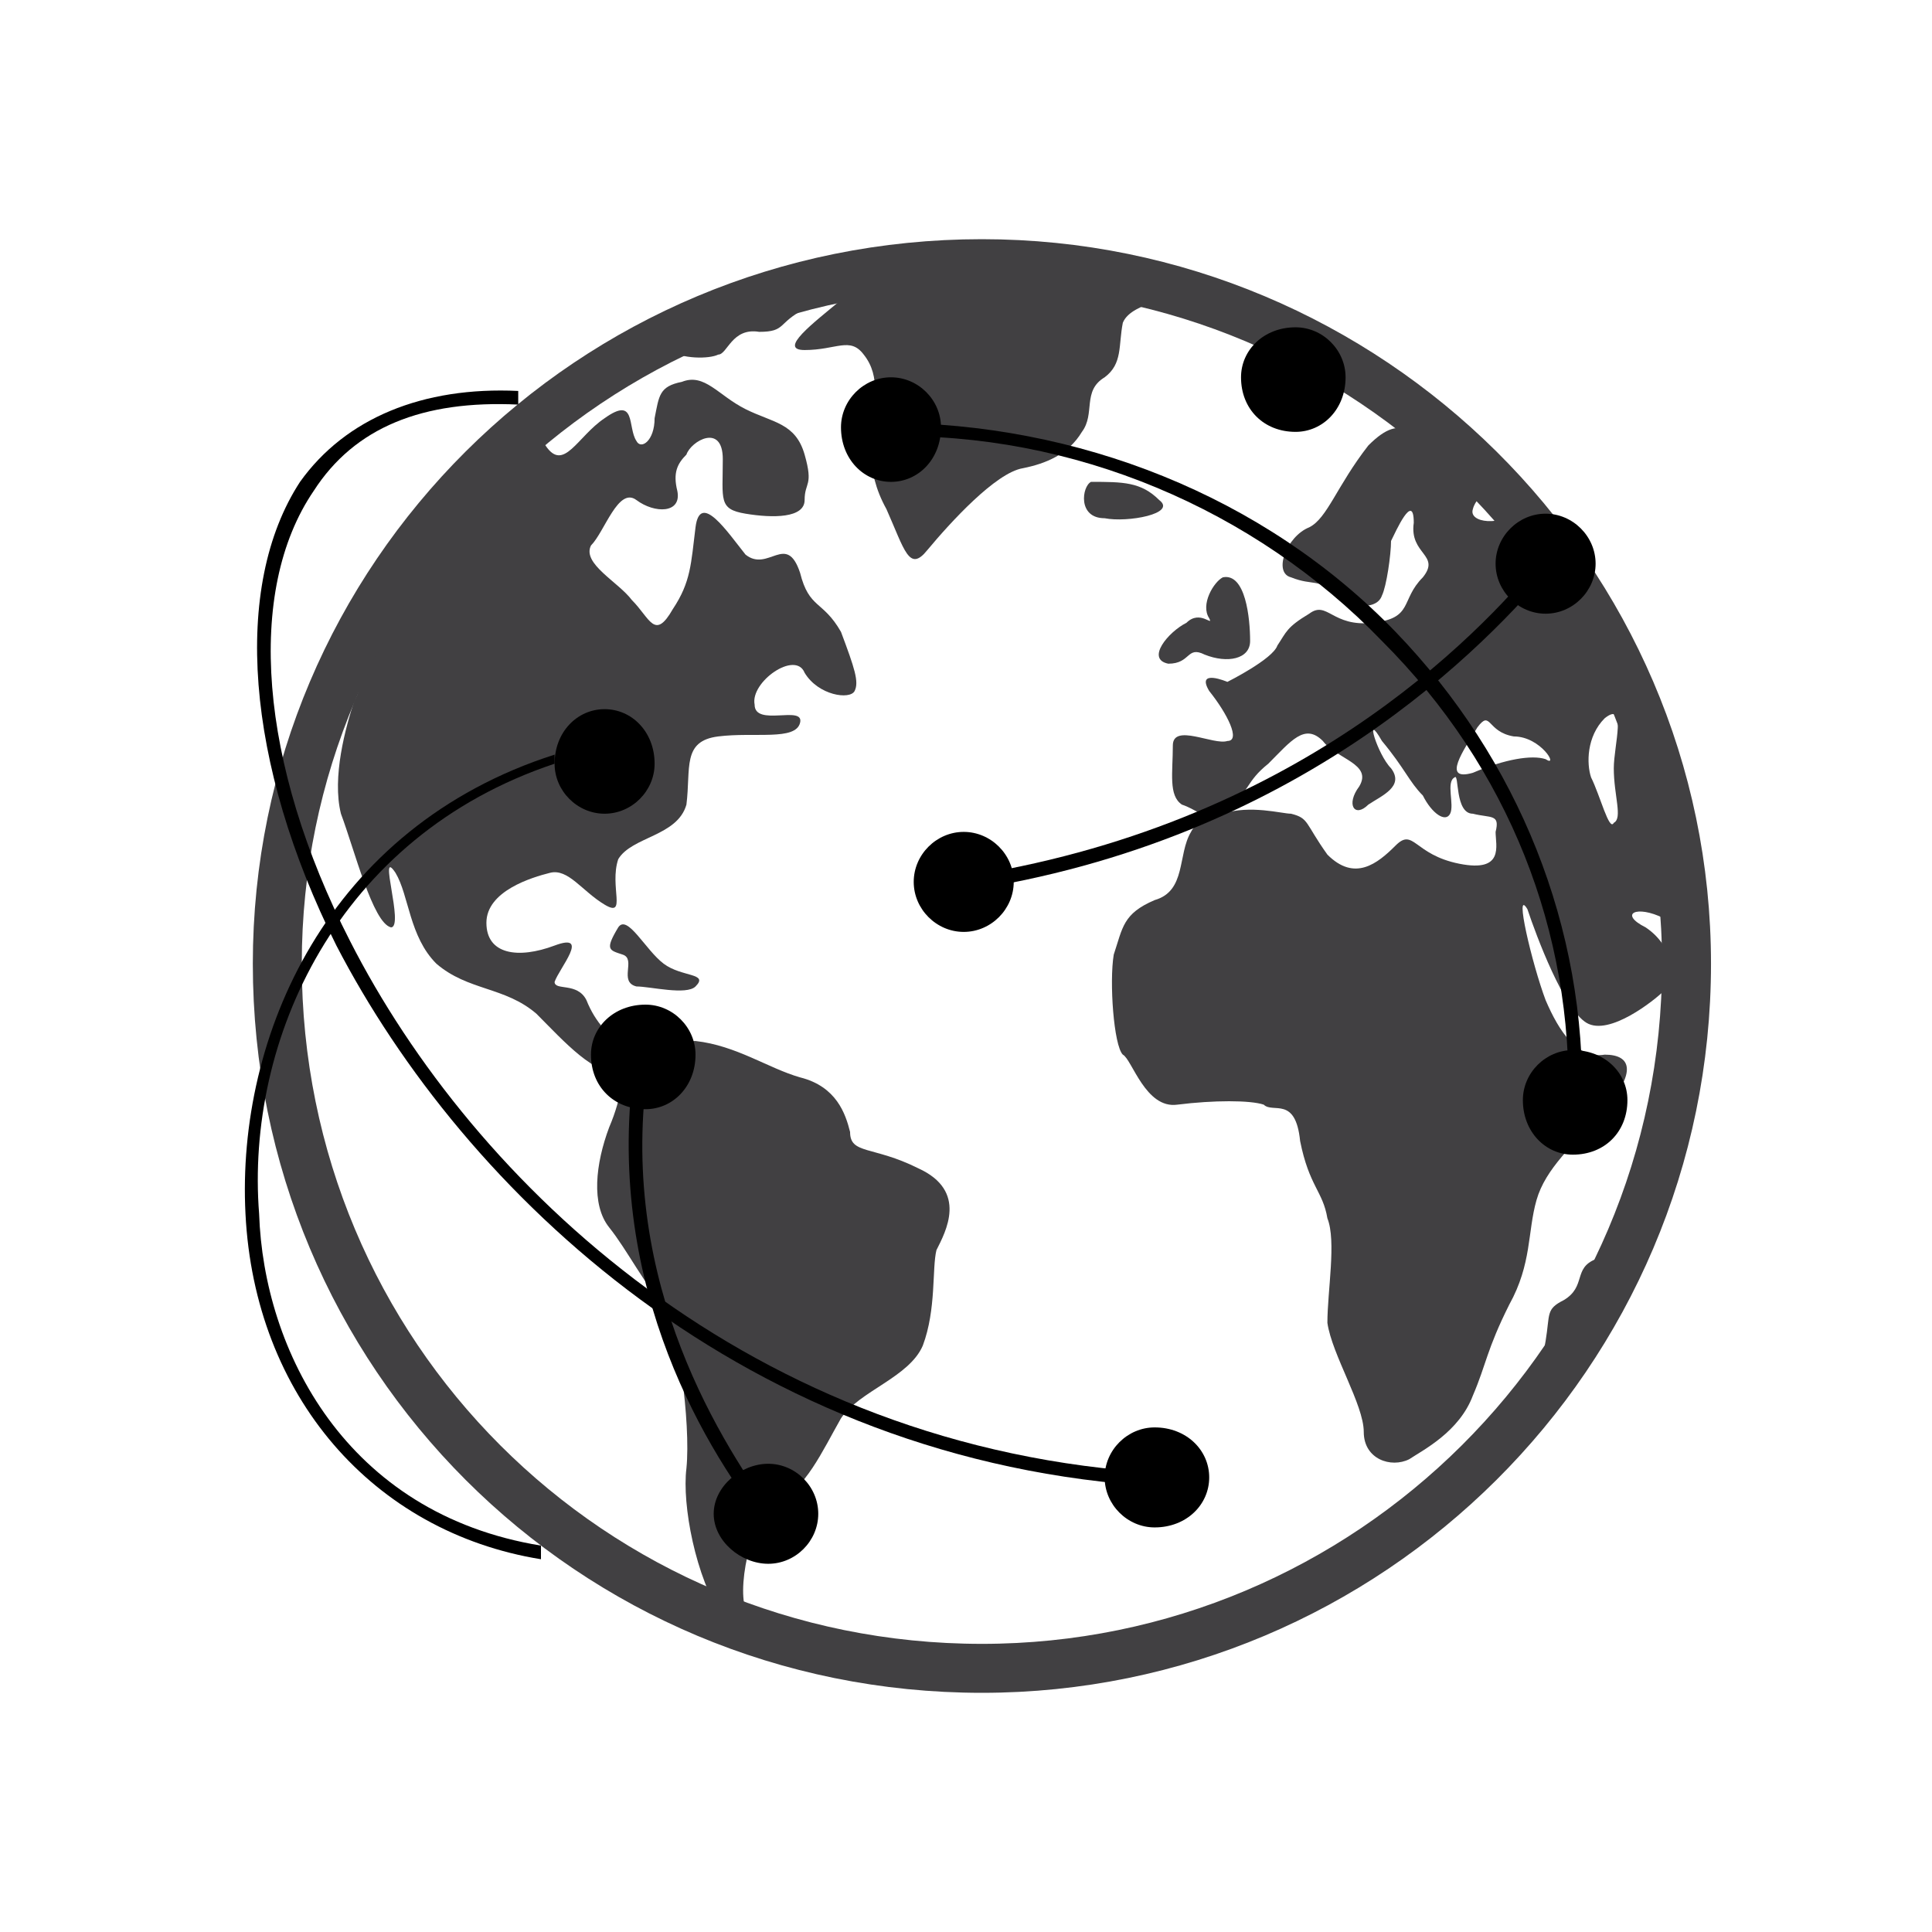
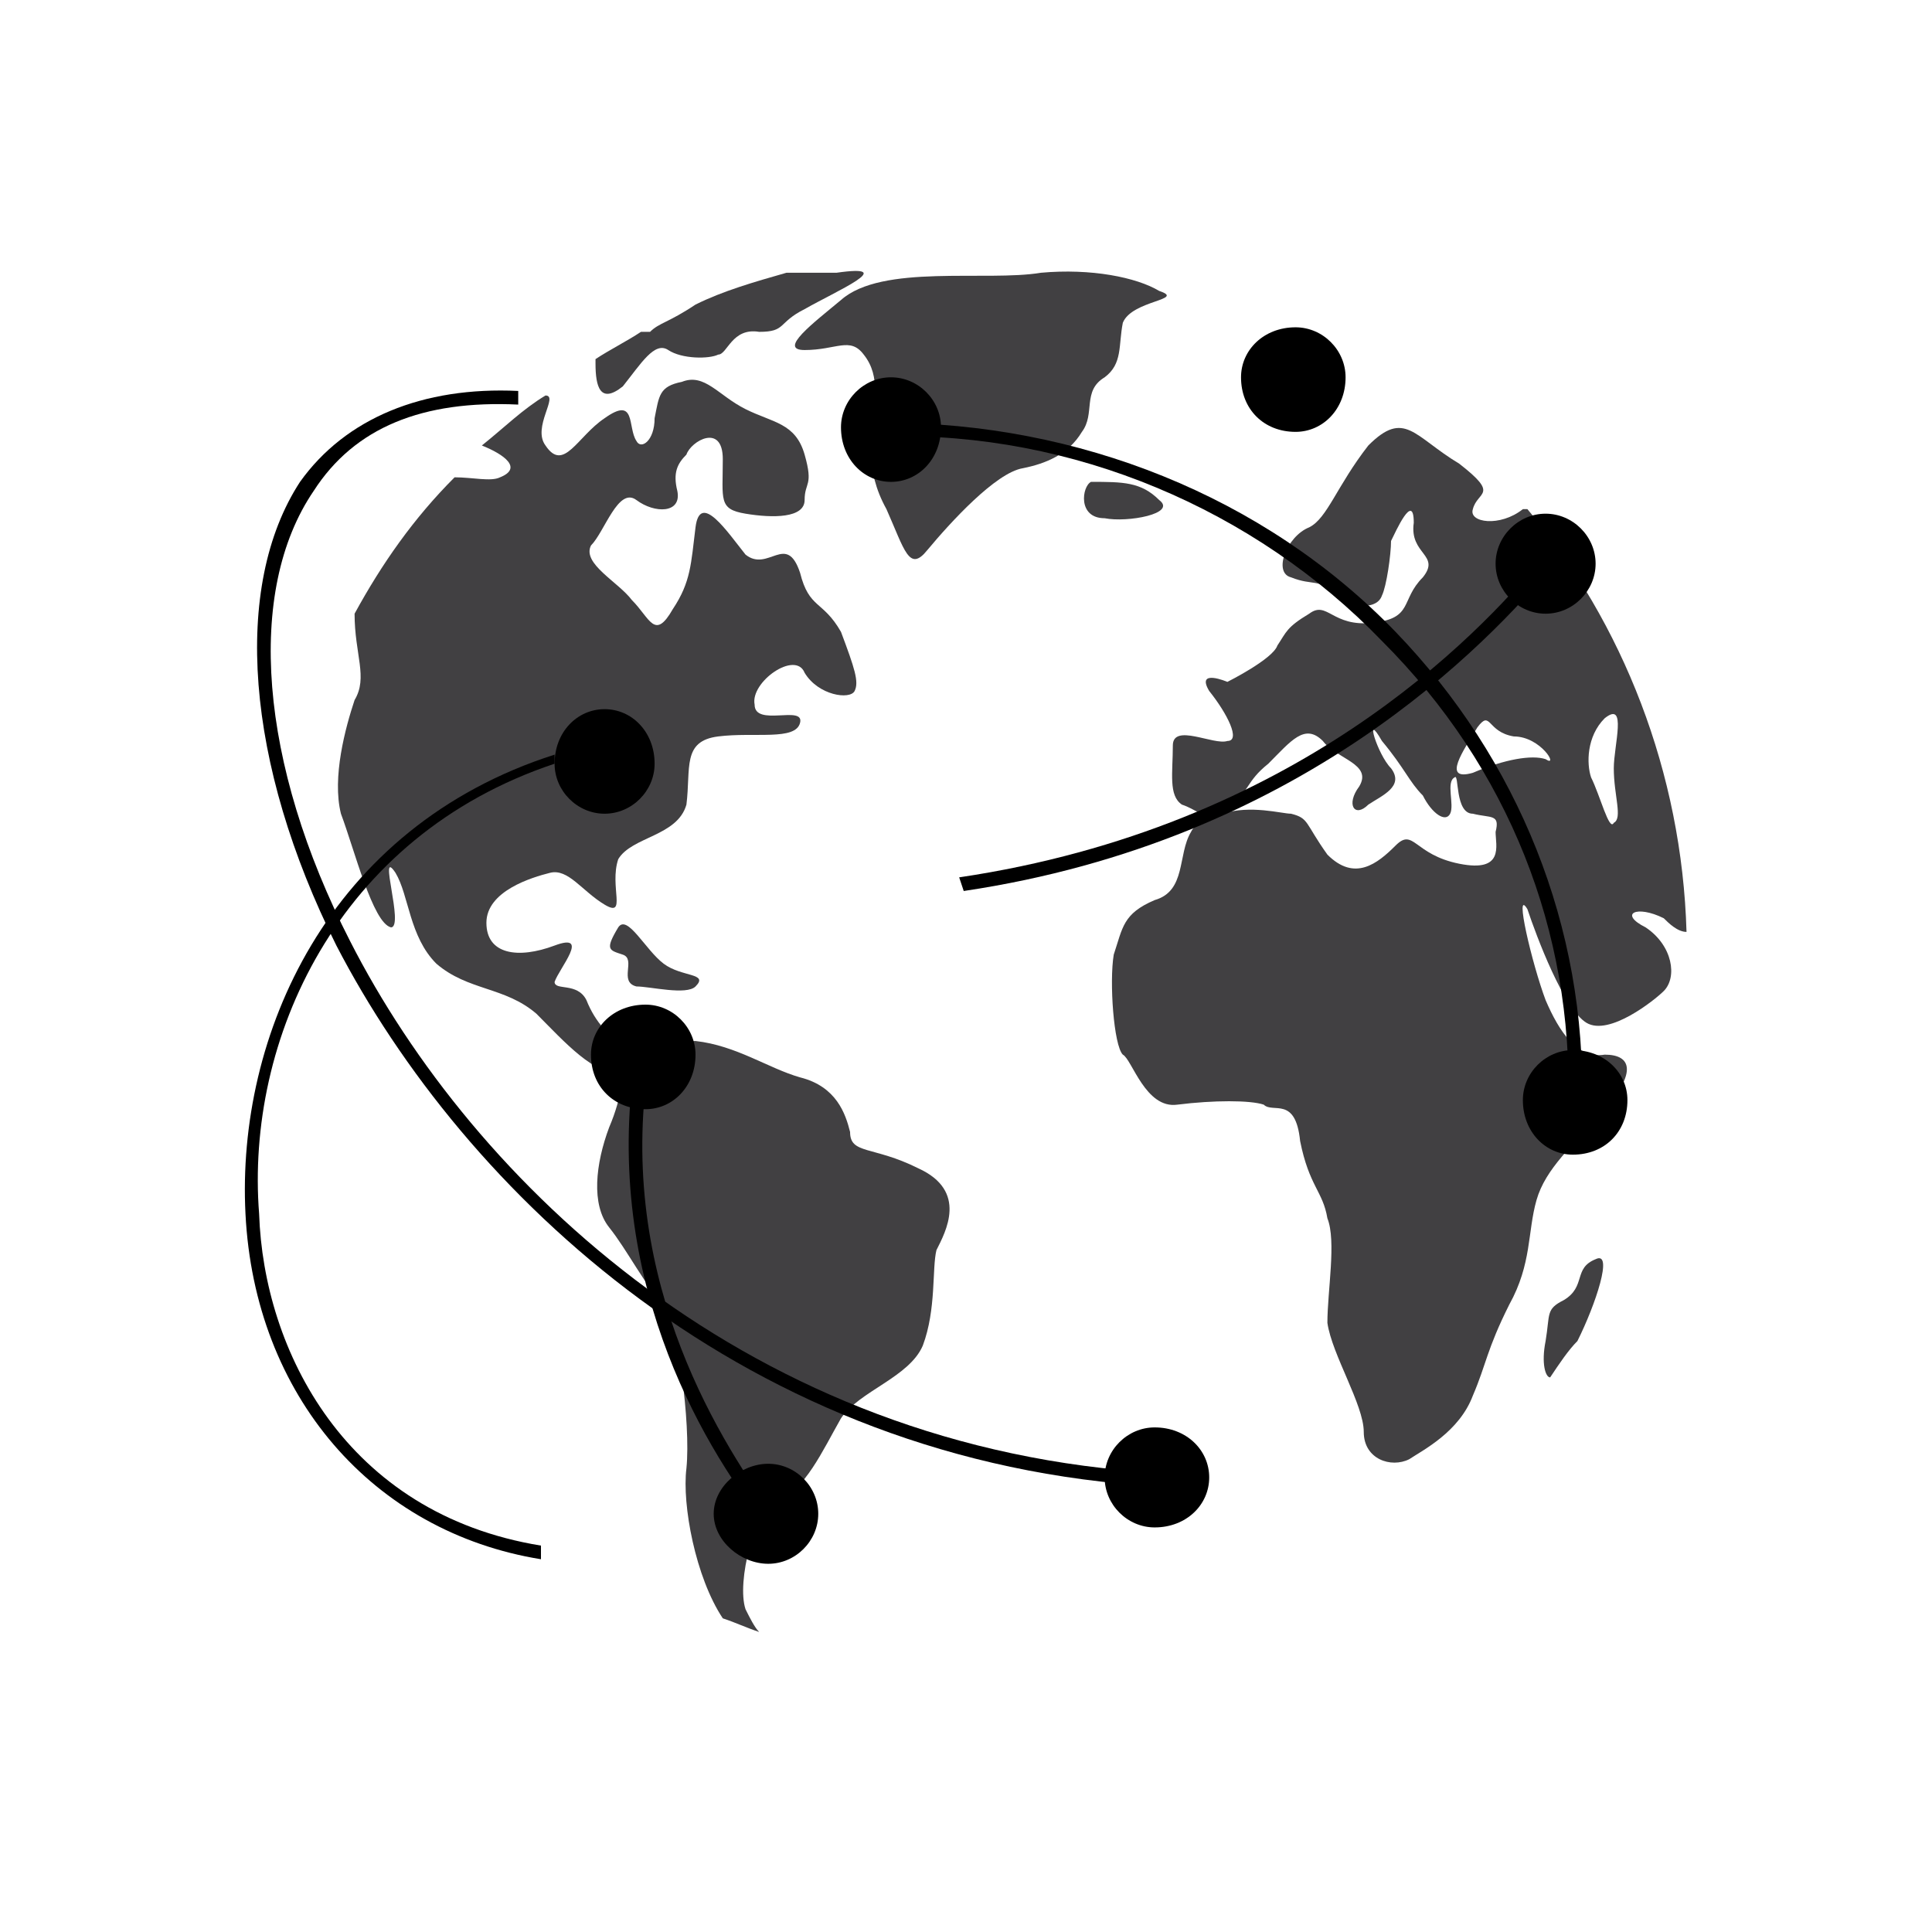
<svg xmlns="http://www.w3.org/2000/svg" xml:space="preserve" width="425px" height="425px" style="shape-rendering:geometricPrecision; text-rendering:geometricPrecision; image-rendering:optimizeQuality; fill-rule:evenodd; clip-rule:evenodd" viewBox="0 0 425 425">
  <defs>
    <style type="text/css">  .str0 {stroke:#414042;stroke-width:10.77} .fil1 {fill:none;fill-rule:nonzero} .fil2 {fill:black;fill-rule:nonzero} .fil0 {fill:#414042;fill-rule:nonzero}  </style>
  </defs>
  <g id="Слой_x0020_1">
    <g id="_2556294326656">
      <path class="fil0" d="M78 135c0,9 3,14 0,19 -2,6 -5,17 -3,25 3,8 7,24 11,25 3,0 -3,-18 1,-12 3,5 3,14 9,20 7,6 15,5 22,11 6,6 13,14 19,13 0,0 0,5 -3,12 -3,8 -4,17 0,22 4,5 8,13 12,17 3,4 6,26 5,36 -1,8 2,24 8,33 3,1 5,2 8,3 -1,-1 -2,-3 -3,-5 -2,-6 2,-22 7,-24 6,-2 10,-11 14,-18 4,-6 15,-9 18,-16 3,-8 2,-17 3,-21 2,-4 7,-13 -4,-18 -10,-5 -15,-3 -15,-8 -1,-4 -3,-10 -11,-12 -7,-2 -14,-7 -23,-8 -8,0 -10,6 -14,3 -5,-4 -8,-7 -10,-12 -2,-4 -7,-2 -7,-4 1,-3 8,-11 0,-8 -8,3 -15,2 -15,-5 0,-7 10,-10 14,-11 4,-1 7,4 12,7 5,3 1,-4 3,-10 3,-5 13,-5 15,-12 1,-8 -1,-14 7,-15 8,-1 17,1 18,-3 1,-4 -10,1 -10,-4 -1,-5 9,-12 11,-7 3,5 10,6 11,4 1,-2 0,-5 -3,-13 -4,-7 -7,-5 -9,-13 -3,-9 -7,0 -12,-4 -4,-5 -10,-14 -11,-6 -1,8 -1,12 -5,18 -4,7 -5,2 -9,-2 -3,-4 -11,-8 -9,-12 3,-3 6,-13 10,-10 4,3 10,3 9,-2 -1,-4 0,-6 2,-8 1,-3 8,-7 8,1 0,9 -1,11 5,12 6,1 13,1 13,-3 0,-4 2,-3 0,-10 -2,-7 -7,-7 -13,-10 -6,-3 -9,-8 -14,-6 -5,1 -5,3 -6,8 0,5 -3,7 -4,5 -2,-3 0,-10 -7,-5 -6,4 -9,12 -13,6 -3,-4 3,-11 0,-11 -5,3 -9,7 -14,11 5,2 9,5 4,7 -2,1 -6,0 -10,0 -9,9 -16,19 -22,30z" />
      <path class="fil0" d="M131 80c0,5 1,9 6,5 4,-5 7,-10 10,-8 3,2 9,2 11,1 2,0 3,-6 9,-5 6,0 4,-2 10,-5 7,-4 21,-10 7,-8 -5,0 -9,0 -11,0 -7,2 -14,4 -20,7 -6,4 -8,4 -10,6 -1,0 -1,0 -2,0 -3,2 -7,4 -10,6 0,0 0,1 0,1z" />
      <path class="fil0" d="M185 66c-6,5 -14,11 -8,11 7,0 10,-3 13,1 4,5 2,11 2,15 0,3 -2,10 3,19 4,9 5,14 9,9 5,-6 15,-17 21,-18 5,-1 10,-3 13,-8 3,-4 0,-9 5,-12 4,-3 3,-7 4,-12 2,-5 14,-5 8,-7 -5,-3 -15,-5 -26,-4 -12,2 -35,-2 -44,6z" />
      <path class="fil0" d="M136 204c-3,5 -2,5 1,6 3,1 -1,6 3,7 3,0 11,2 13,0 3,-3 -3,-2 -7,-5 -4,-3 -8,-11 -10,-8z" />
      <path class="fil0" d="M351 277c-5,2 -2,6 -7,9 -4,2 -3,3 -4,9 -1,5 0,8 1,8 2,-3 4,-6 6,-8 4,-8 8,-20 4,-18z" />
      <path class="fil0" d="M336 112c0,0 -1,0 -1,0 -5,4 -12,3 -11,0 1,-4 6,-3 -3,-10 -10,-6 -12,-12 -20,-4 -7,9 -9,16 -13,18 -5,2 -8,10 -4,11 5,2 6,0 10,4 4,3 9,3 10,0 1,-2 2,-9 2,-12 1,-2 5,-11 5,-4 -1,7 6,7 2,12 -5,5 -2,9 -11,10 -9,1 -10,-5 -14,-2 -5,3 -5,4 -7,7 -1,3 -11,8 -11,8 0,0 -7,-3 -4,2 4,5 7,11 4,11 -3,1 -12,-4 -12,1 0,6 -1,11 2,13 3,1 5,3 7,3 -2,0 -4,1 -5,3 -3,5 -1,13 -8,15 -7,3 -7,6 -9,12 -1,6 0,20 2,22 2,1 5,12 12,11 8,-1 16,-1 19,0 2,2 7,-2 8,8 2,10 5,11 6,17 2,5 0,16 0,23 1,7 8,18 8,24 0,6 6,8 10,6 3,-2 11,-6 14,-14 3,-7 3,-10 8,-20 5,-9 4,-16 6,-23 2,-7 8,-12 15,-20 7,-8 6,-12 0,-12 -6,1 -10,-5 -13,-12 -3,-8 -7,-25 -4,-20 2,6 8,22 13,25 5,3 15,-5 17,-7 3,-3 2,-10 -4,-14 -6,-3 -2,-5 4,-2 1,1 3,3 5,3 -1,-35 -14,-68 -35,-93zm-7 71c0,3 2,9 -8,7 -10,-2 -10,-8 -14,-4 -4,4 -9,8 -15,2 -5,-7 -4,-8 -8,-9 -2,0 -9,-2 -15,0 0,0 1,-1 1,-1 5,-4 4,-6 9,-10 5,-5 8,-9 12,-5 3,4 11,5 8,10 -3,4 -1,7 2,4 3,-2 8,-4 5,-8 -3,-3 -6,-13 -2,-6 5,6 6,9 9,12 2,4 5,6 6,4 1,-2 -1,-7 1,-8 1,-1 0,8 4,8 4,1 6,0 5,4zm11 -16c-3,-1 -9,0 -16,3 -7,2 -2,-5 1,-10 3,-4 2,1 8,2 6,0 10,7 7,5zm15 14c-1,2 -3,-6 -5,-10 -1,-3 -1,-9 3,-13 5,-4 2,6 2,11 0,6 2,11 0,12z" />
-       <path class="fil0" d="M269 127c-2,1 -5,6 -3,9 1,2 -2,-2 -5,1 -4,2 -9,8 -4,9 5,0 4,-4 8,-2 5,2 10,1 10,-3 0,-5 -1,-15 -6,-14z" />
      <path class="fil0" d="M240 106c-2,1 -3,8 3,8 5,1 16,-1 12,-4 -4,-4 -8,-4 -15,-4z" />
-       <path class="fil1 str0" d="M371 212c0,86 -70,155 -155,155 -86,0 -155,-69 -155,-155 0,-85 69,-154 155,-154 85,0 155,69 155,154z" />
      <path class="fil2" d="M212 196l-1 -3c74,-11 114,-53 128,-70l3 1c-15,18 -56,61 -130,72z" />
-       <path class="fil2" d="M212 183c6,0 11,5 11,11 0,6 -5,11 -11,11 -6,0 -11,-5 -11,-11 0,-6 5,-11 11,-11z" />
      <path class="fil2" d="M340 113c6,0 11,5 11,11 0,6 -5,11 -11,11 -6,0 -11,-5 -11,-11 0,-6 5,-11 11,-11z" />
      <path class="fil2" d="M168 335c-14,-18 -36,-55 -28,-104l3 1c-8,47 14,83 27,101l-2 2z" />
      <path class="fil2" d="M142 221c6,0 11,5 11,11 0,7 -5,12 -11,12 -7,0 -12,-5 -12,-12 0,-6 5,-11 12,-11z" />
      <path class="fil2" d="M169 322c6,0 11,5 11,11 0,6 -5,11 -11,11 -6,0 -12,-5 -12,-11 0,-6 6,-11 12,-11z" />
      <path class="fil2" d="M348 243l-3 0c1,-38 -13,-74 -41,-102 -28,-29 -68,-46 -109,-45l0 -3c42,0 83,16 112,46 27,28 42,65 41,104z" />
      <path class="fil2" d="M346 231c7,0 12,5 12,11 0,7 -5,12 -12,12 -6,0 -11,-5 -11,-12 0,-6 5,-11 11,-11z" />
      <path class="fil2" d="M196 83c6,0 11,5 11,11 0,7 -5,12 -11,12 -6,0 -11,-5 -11,-12 0,-6 5,-11 11,-11z" />
      <path class="fil2" d="M255 327c-91,-5 -153,-65 -181,-119 -20,-40 -23,-79 -8,-102 10,-14 27,-21 48,-20l0 3c-21,-1 -36,5 -45,19 -15,22 -12,60 8,99 27,53 88,112 178,117l0 3z" />
      <path class="fil2" d="M254 314c7,0 12,5 12,11 0,6 -5,11 -12,11 -6,0 -11,-5 -11,-11 0,-6 5,-11 11,-11z" />
      <path class="fil2" d="M119 343c-37,-6 -63,-36 -65,-76 -2,-39 18,-85 68,-101l0 2c-48,16 -68,61 -65,99 1,30 19,66 62,73l0 3z" />
      <path class="fil2" d="M133 156c6,0 11,5 11,12 0,6 -5,11 -11,11 -6,0 -11,-5 -11,-11 0,-7 5,-12 11,-12z" />
      <path class="fil2" d="M285 72c6,0 11,5 11,11 0,7 -5,12 -11,12 -7,0 -12,-5 -12,-12 0,-6 5,-11 12,-11z" />
    </g>
  </g>
</svg>